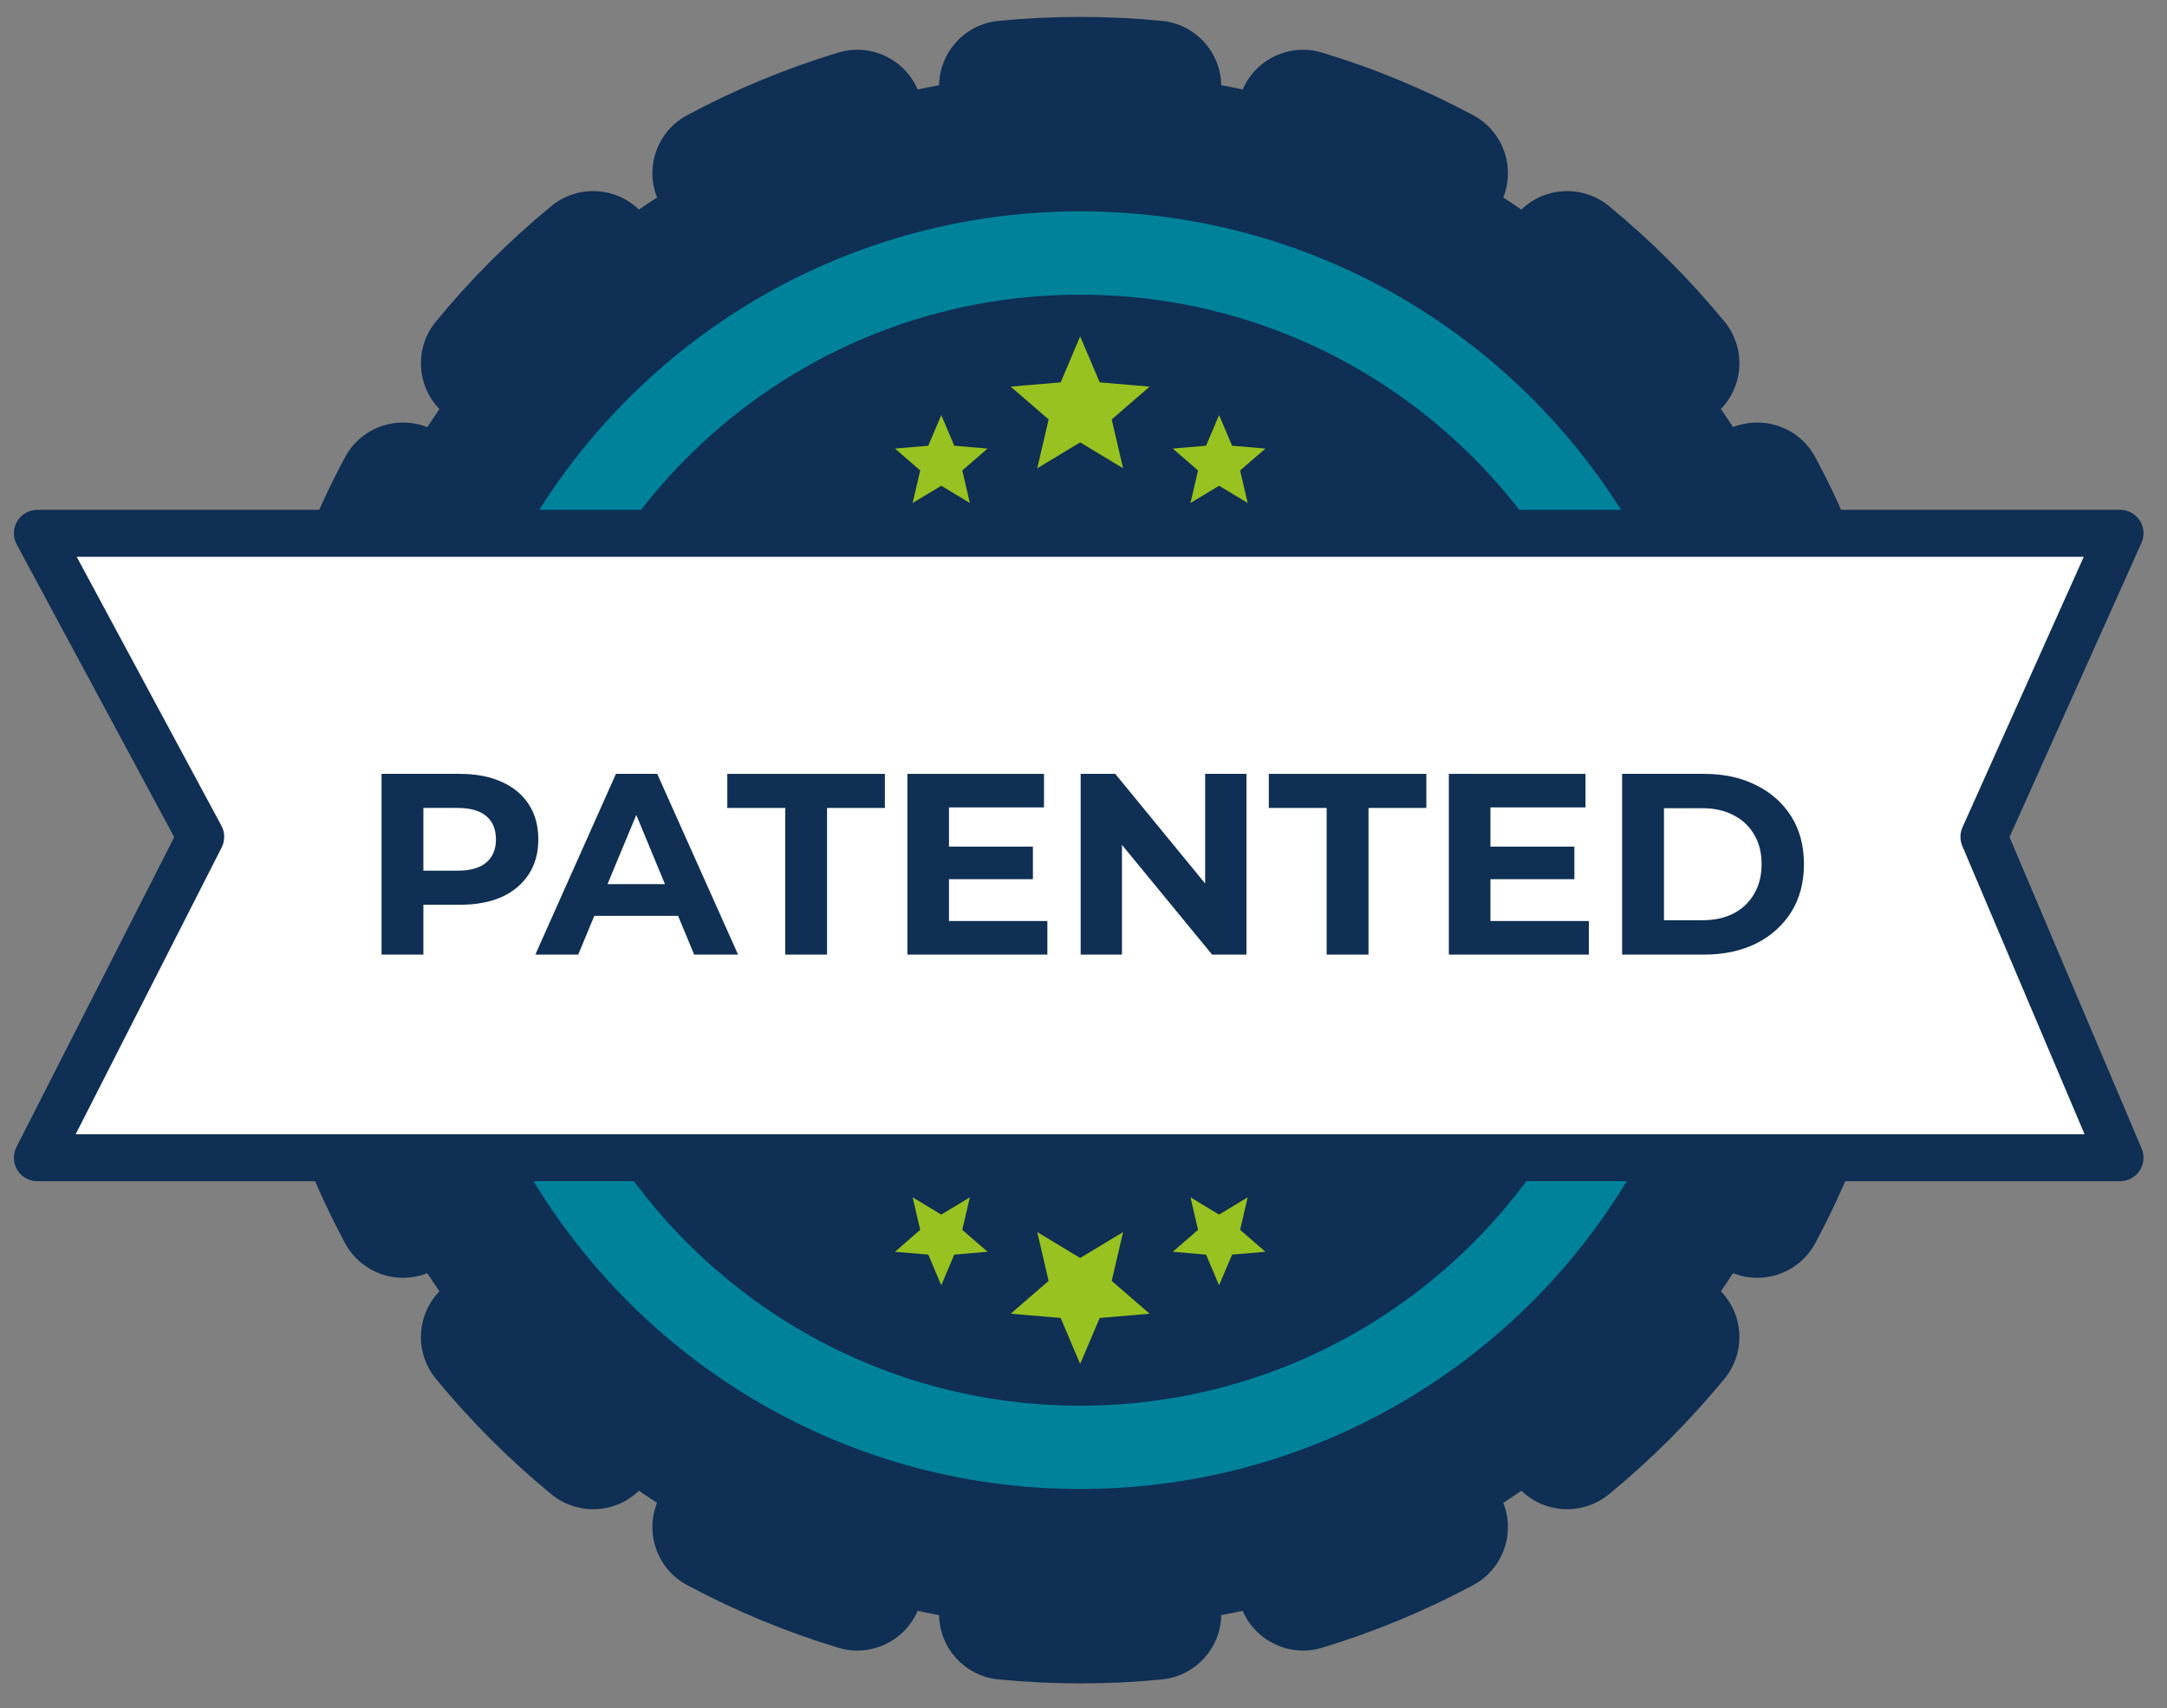
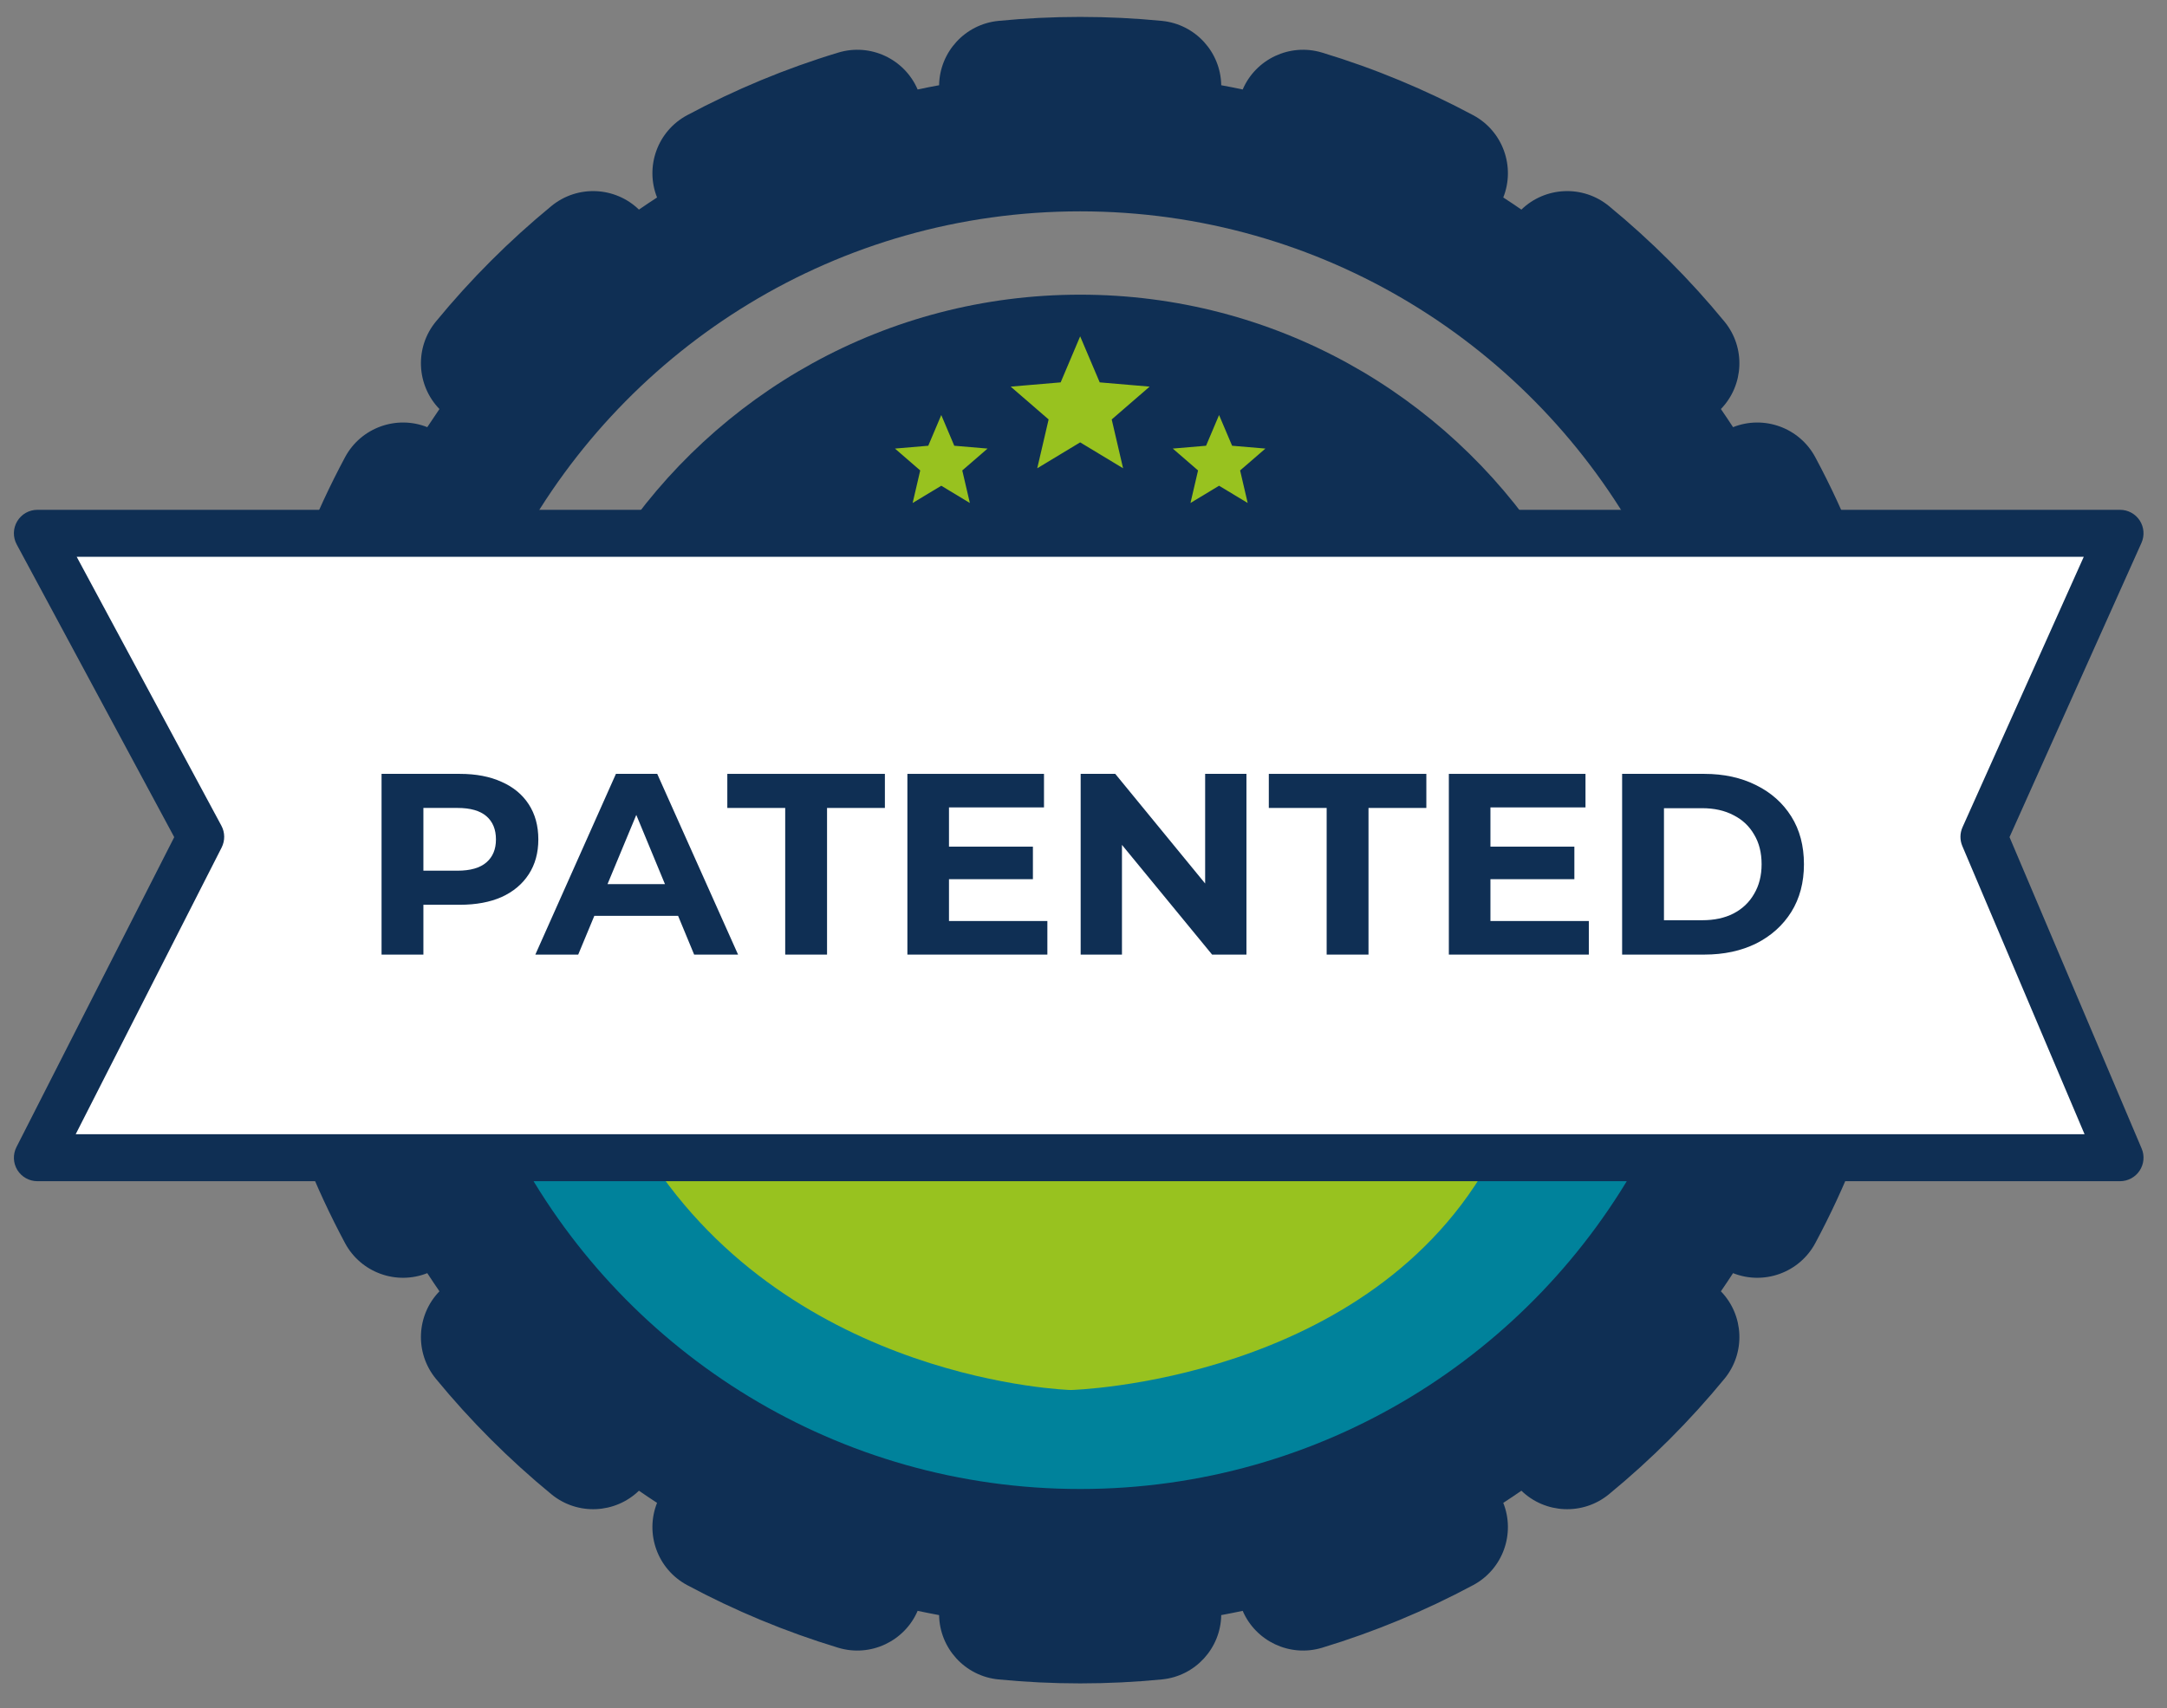
<svg xmlns="http://www.w3.org/2000/svg" width="52" height="41" viewBox="0 0 52 41" fill="none">
  <rect x="0" y="0" width="52" height="41" fill="#808080" stroke="none" />
-   <path d="M40.333 13.082C40.333 13.082 31.412 13.082 25.696 13.082C19.972 13.082 11.038 13.082 11.038 13.082C16.09 4.632 25.696 4.35 25.696 4.35C25.696 4.35 36.105 4.632 40.333 13.082Z" fill="#00829B" />
  <path d="M35.827 12.801C35.827 12.801 29.65 12.801 25.693 12.801C21.73 12.801 15.545 12.801 15.545 12.801C19.043 7.349 25.693 7.167 25.693 7.167C25.693 7.167 32.899 7.349 35.827 12.801Z" fill="#98C21F" />
  <path d="M40.333 27.73C40.333 27.73 31.412 27.73 25.696 27.73C19.972 27.73 11.038 27.73 11.038 27.73C16.09 36.181 25.696 36.181 25.696 36.181C25.696 36.181 36.105 36.181 40.333 27.73Z" fill="#00829B" />
  <path d="M35.827 27.73C35.827 27.73 29.65 27.73 25.693 27.73C21.73 27.73 15.545 27.73 15.545 27.73C19.043 33.182 25.693 33.364 25.693 33.364C25.693 33.364 32.899 33.182 35.827 27.73Z" fill="#98C21F" />
  <path d="M44.532 27.74H39.389C36.789 32.506 31.732 35.74 25.92 35.74C20.108 35.74 15.051 32.506 12.451 27.74H7.308C7.592 28.46 7.917 29.16 8.279 29.837C8.662 30.552 9.517 30.852 10.253 30.559C10.349 30.706 10.446 30.851 10.545 30.995C9.993 31.564 9.945 32.468 10.46 33.095C11.291 34.107 12.22 35.035 13.231 35.866C13.858 36.381 14.763 36.333 15.332 35.781C15.475 35.88 15.621 35.978 15.767 36.073C15.474 36.809 15.774 37.664 16.489 38.047C17.635 38.661 18.847 39.166 20.113 39.55C20.89 39.785 21.707 39.393 22.02 38.665C22.191 38.701 22.363 38.735 22.535 38.767C22.547 39.559 23.153 40.233 23.961 40.311C24.606 40.374 25.259 40.406 25.92 40.406C26.581 40.406 27.234 40.374 27.879 40.311C28.687 40.233 29.293 39.559 29.305 38.767C29.477 38.735 29.649 38.701 29.82 38.665C30.133 39.393 30.951 39.785 31.727 39.55C32.993 39.166 34.205 38.661 35.351 38.047C36.066 37.664 36.366 36.809 36.073 36.073C36.22 35.978 36.365 35.88 36.508 35.781C37.077 36.333 37.982 36.381 38.609 35.866C39.62 35.035 40.549 34.107 41.38 33.095C41.895 32.468 41.847 31.564 41.295 30.995C41.394 30.851 41.492 30.706 41.587 30.559C42.323 30.852 43.178 30.552 43.561 29.837C43.924 29.16 44.248 28.46 44.532 27.74Z" fill="#0F2F54" />
  <path fill-rule="evenodd" clip-rule="evenodd" d="M37.057 13.073C34.672 9.458 30.575 7.073 25.92 7.073C21.265 7.073 17.168 9.458 14.783 13.073H37.057ZM25.92 10.618L26.95 11.24L26.677 10.068L27.587 9.28L26.389 9.178L25.92 8.073L25.452 9.178L24.253 9.28L25.163 10.068L24.89 11.24L25.92 10.618ZM23.273 12.073L22.587 11.659L21.9 12.073L22.082 11.292L21.476 10.767L22.275 10.699L22.587 9.962L22.899 10.699L23.698 10.767L23.091 11.292L23.273 12.073ZM29.253 11.659L29.94 12.073L29.758 11.292L30.365 10.767L29.566 10.699L29.253 9.962L28.941 10.699L28.142 10.767L28.749 11.292L28.567 12.073L29.253 11.659Z" fill="#0F2F54" />
  <path d="M39.389 13.073H44.532C44.248 12.352 43.924 11.652 43.561 10.976C43.178 10.26 42.323 9.96 41.587 10.253C41.492 10.107 41.394 9.962 41.295 9.818C41.847 9.249 41.895 8.344 41.38 7.718C40.549 6.706 39.62 5.777 38.609 4.946C37.982 4.431 37.077 4.479 36.508 5.031C36.365 4.932 36.22 4.835 36.073 4.74C36.366 4.003 36.066 3.148 35.351 2.765C34.205 2.152 32.993 1.646 31.727 1.263C30.951 1.027 30.133 1.419 29.82 2.148C29.649 2.111 29.477 2.077 29.305 2.046C29.293 1.253 28.687 0.58 27.879 0.501C27.234 0.438 26.581 0.406 25.92 0.406C25.259 0.406 24.606 0.438 23.961 0.501C23.153 0.58 22.547 1.253 22.535 2.046C22.363 2.077 22.191 2.111 22.02 2.148C21.707 1.419 20.89 1.027 20.113 1.263C18.847 1.646 17.635 2.152 16.489 2.765C15.774 3.148 15.474 4.003 15.767 4.74C15.621 4.835 15.475 4.932 15.332 5.031C14.763 4.479 13.858 4.431 13.231 4.946C12.22 5.777 11.291 6.706 10.46 7.718C9.945 8.344 9.993 9.249 10.545 9.818C10.446 9.962 10.349 10.107 10.253 10.253C9.517 9.96 8.662 10.26 8.279 10.976C7.917 11.652 7.592 12.352 7.308 13.073H12.451C15.051 8.307 20.108 5.073 25.92 5.073C31.732 5.073 36.789 8.307 39.389 13.073Z" fill="#0F2F54" />
-   <path fill-rule="evenodd" clip-rule="evenodd" d="M14.783 27.74C17.168 31.354 21.265 33.74 25.92 33.74C30.575 33.74 34.672 31.354 37.057 27.74H14.783ZM26.95 29.573L25.92 30.195L24.89 29.573L25.163 30.745L24.253 31.533L25.452 31.635L25.92 32.74L26.389 31.635L27.587 31.533L26.677 30.745L26.95 29.573ZM22.587 29.154L23.273 28.739L23.091 29.52L23.698 30.046L22.899 30.114L22.587 30.85L22.275 30.114L21.476 30.046L22.082 29.52L21.9 28.739L22.587 29.154ZM29.94 28.739L29.253 29.154L28.567 28.739L28.749 29.52L28.142 30.046L28.941 30.114L29.253 30.85L29.566 30.114L30.365 30.046L29.758 29.52L29.94 28.739Z" fill="#0F2F54" />
  <path d="M0.897 27.788L4.816 20.086L0.897 12.801H50.873L47.607 20.086L50.873 27.788H0.897Z" fill="white" />
  <path fill-rule="evenodd" clip-rule="evenodd" d="M0.413 12.512C0.515 12.341 0.698 12.237 0.897 12.237H50.873C51.064 12.237 51.242 12.334 51.346 12.494C51.45 12.655 51.465 12.857 51.387 13.031L48.221 20.093L51.392 27.569C51.466 27.742 51.447 27.942 51.343 28.099C51.239 28.257 51.062 28.352 50.873 28.352H0.897C0.701 28.352 0.519 28.25 0.416 28.083C0.314 27.916 0.306 27.708 0.395 27.533L4.181 20.094L0.401 13.068C0.307 12.893 0.311 12.682 0.413 12.512ZM1.84 13.364L5.313 19.82C5.4 19.982 5.402 20.177 5.319 20.342L1.816 27.225H50.022L47.088 20.306C47.027 20.162 47.029 19.999 47.093 19.856L50.003 13.364H1.84Z" fill="#0F2F54" />
  <path d="M38.925 22.913V18.575H40.896C41.367 18.575 41.782 18.666 42.142 18.847C42.501 19.025 42.782 19.275 42.984 19.597C43.187 19.919 43.288 20.302 43.288 20.744C43.288 21.182 43.187 21.564 42.984 21.89C42.782 22.212 42.501 22.465 42.142 22.646C41.782 22.824 41.367 22.913 40.896 22.913H38.925ZM39.929 22.088H40.846C41.136 22.088 41.386 22.035 41.596 21.927C41.811 21.816 41.976 21.659 42.092 21.456C42.212 21.254 42.272 21.016 42.272 20.744C42.272 20.467 42.212 20.229 42.092 20.031C41.976 19.829 41.811 19.674 41.596 19.566C41.386 19.455 41.136 19.399 40.846 19.399H39.929V22.088Z" fill="#0F2F54" />
  <path d="M35.691 20.322H37.779V21.103H35.691V20.322ZM35.765 22.107H38.126V22.913H34.767V18.575H38.046V19.38H35.765V22.107Z" fill="#0F2F54" />
  <path d="M31.835 22.913V19.393H30.447V18.575H34.227V19.393H32.839V22.913H31.835Z" fill="#0F2F54" />
  <path d="M25.932 22.913V18.575H26.762L29.322 21.698H28.919V18.575H29.91V22.913H29.086L26.52 19.789H26.923V22.913H25.932Z" fill="#0F2F54" />
  <path d="M22.697 20.322H24.786V21.103H22.697V20.322ZM22.772 22.107H25.133V22.913H21.774V18.575H25.052V19.38H22.772V22.107Z" fill="#0F2F54" />
  <path d="M18.842 22.913V19.393H17.453V18.575H21.234V19.393H19.846V22.913H18.842Z" fill="#0F2F54" />
  <path d="M12.846 22.913L14.78 18.575H15.771L17.711 22.913H16.657L15.071 19.083H15.467L13.875 22.913H12.846ZM13.813 21.983L14.079 21.221H16.31L16.583 21.983H13.813Z" fill="#0F2F54" />
  <path d="M9.156 22.913V18.575H11.034C11.422 18.575 11.757 18.639 12.037 18.767C12.318 18.891 12.535 19.07 12.688 19.306C12.841 19.541 12.918 19.822 12.918 20.149C12.918 20.471 12.841 20.75 12.688 20.985C12.535 21.221 12.318 21.403 12.037 21.531C11.757 21.655 11.422 21.717 11.034 21.717H9.714L10.16 21.264V22.913H9.156ZM10.16 21.376L9.714 20.899H10.978C11.288 20.899 11.519 20.832 11.672 20.7C11.825 20.568 11.901 20.384 11.901 20.149C11.901 19.909 11.825 19.723 11.672 19.591C11.519 19.459 11.288 19.393 10.978 19.393H9.714L10.16 18.916V21.376Z" fill="#0F2F54" />
</svg>